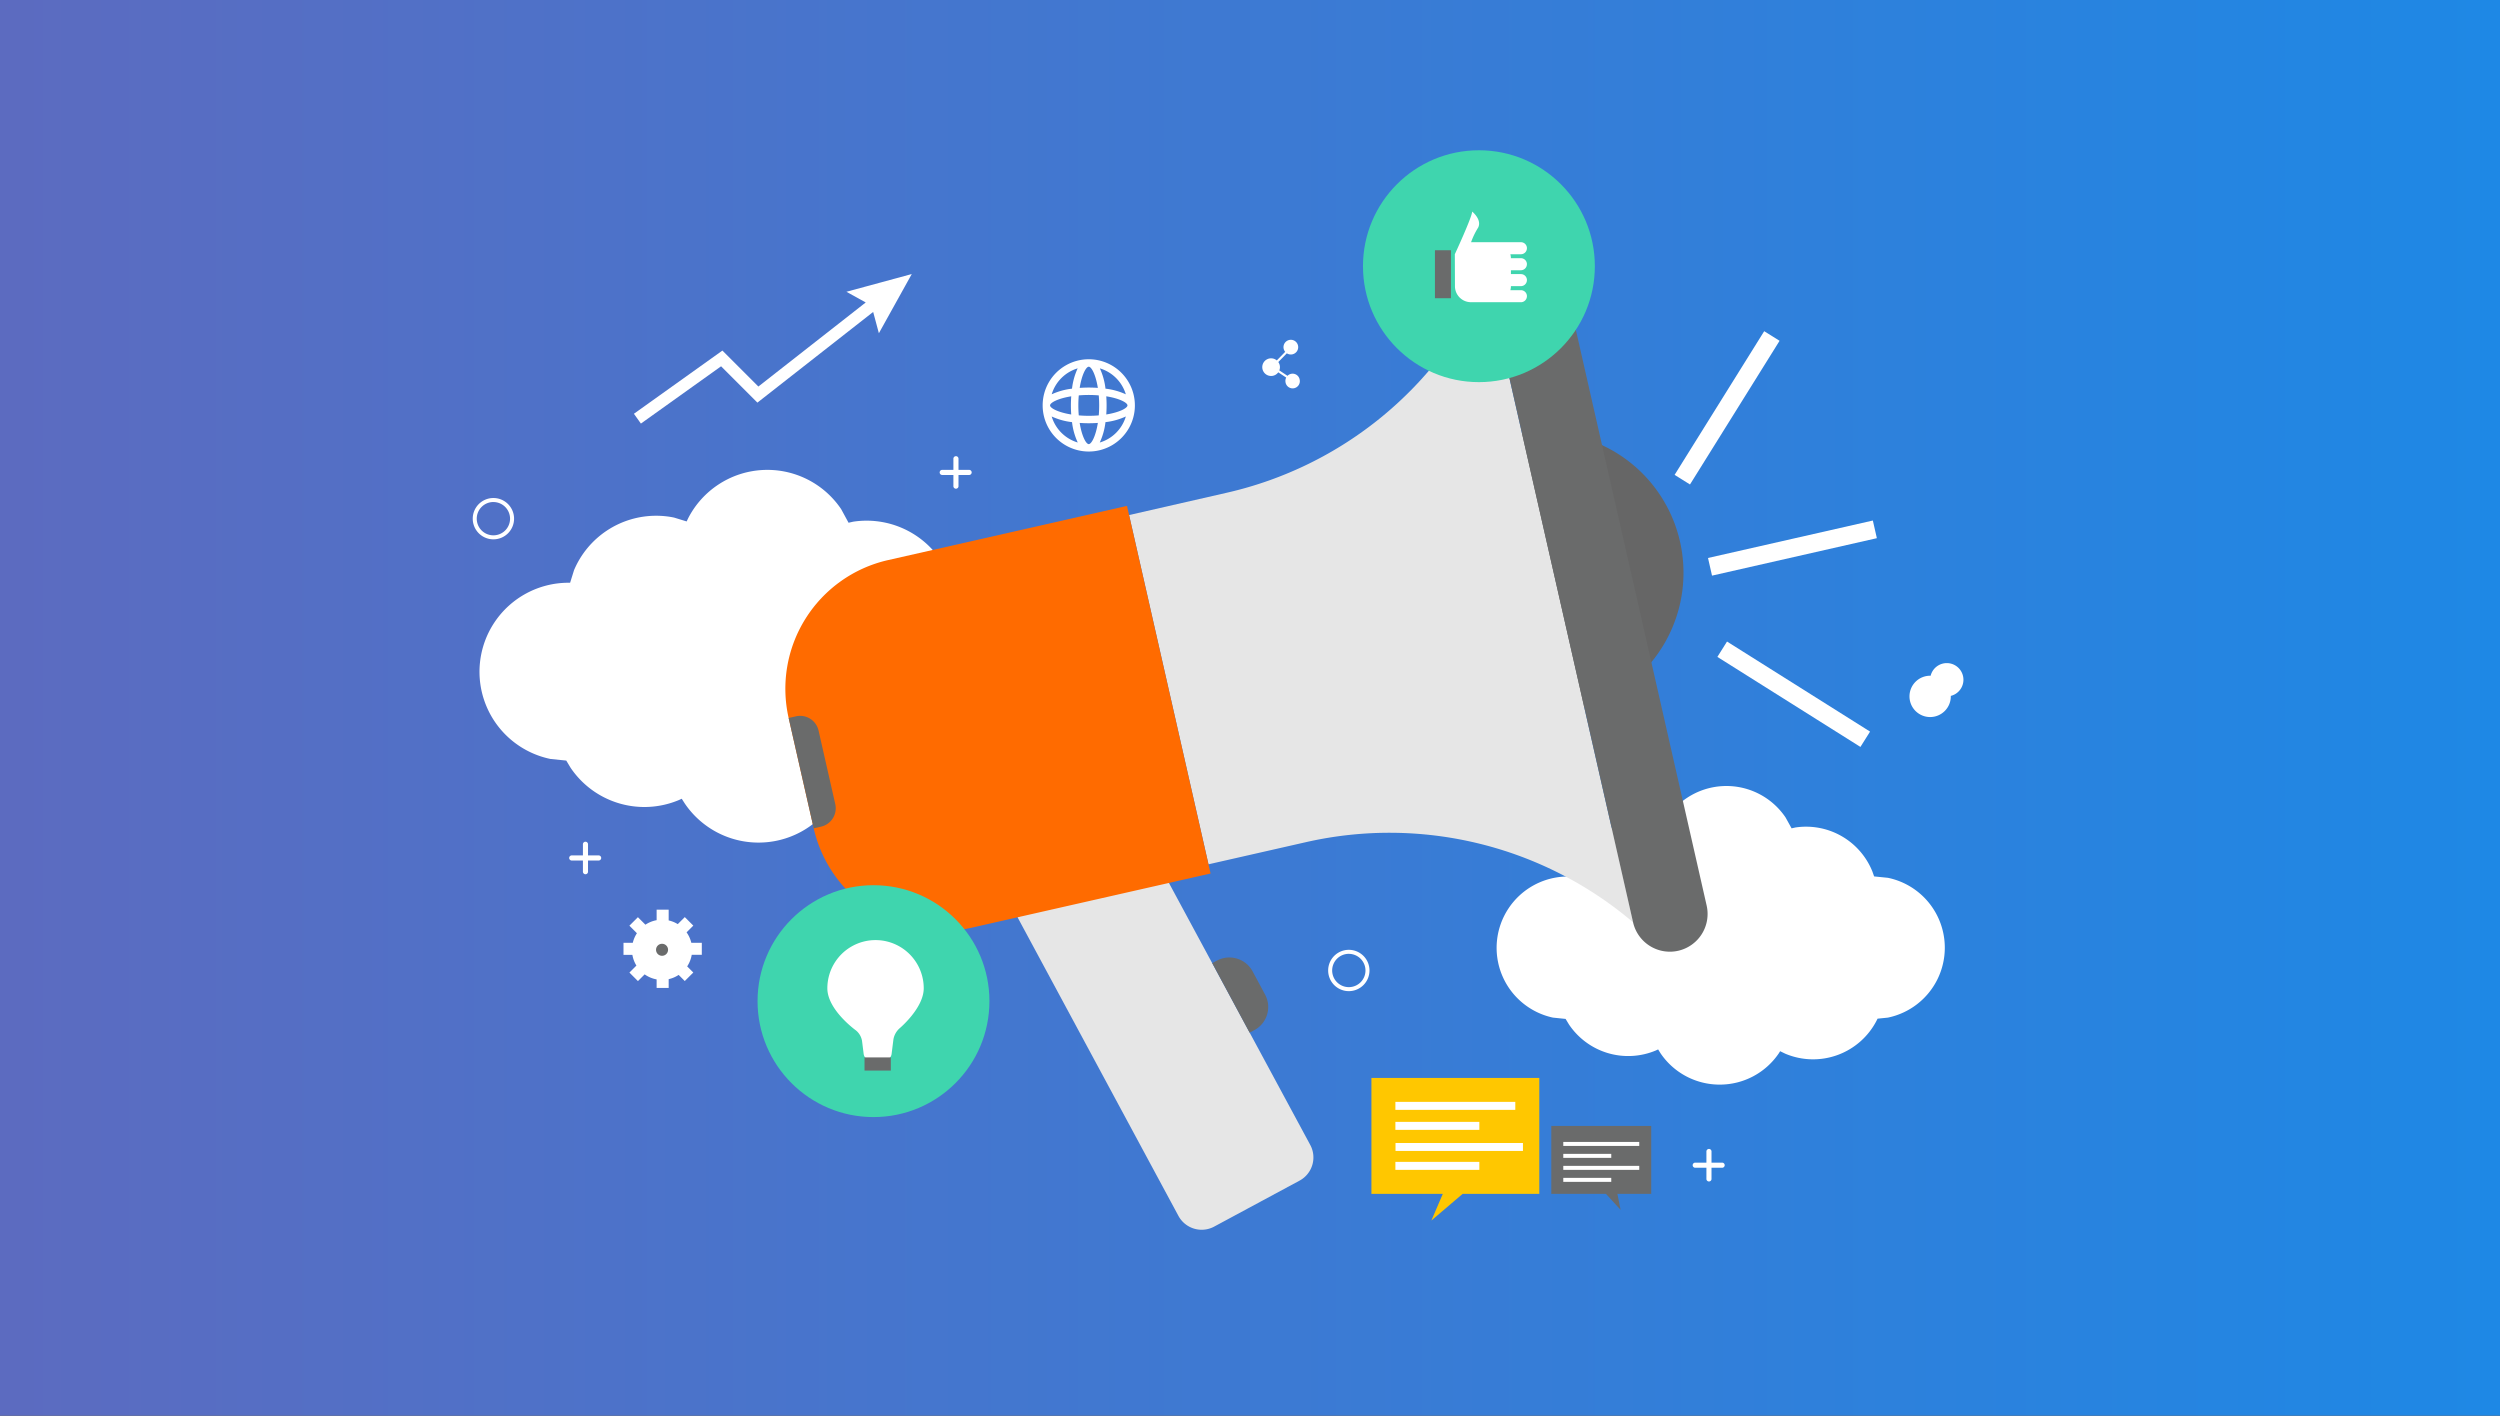
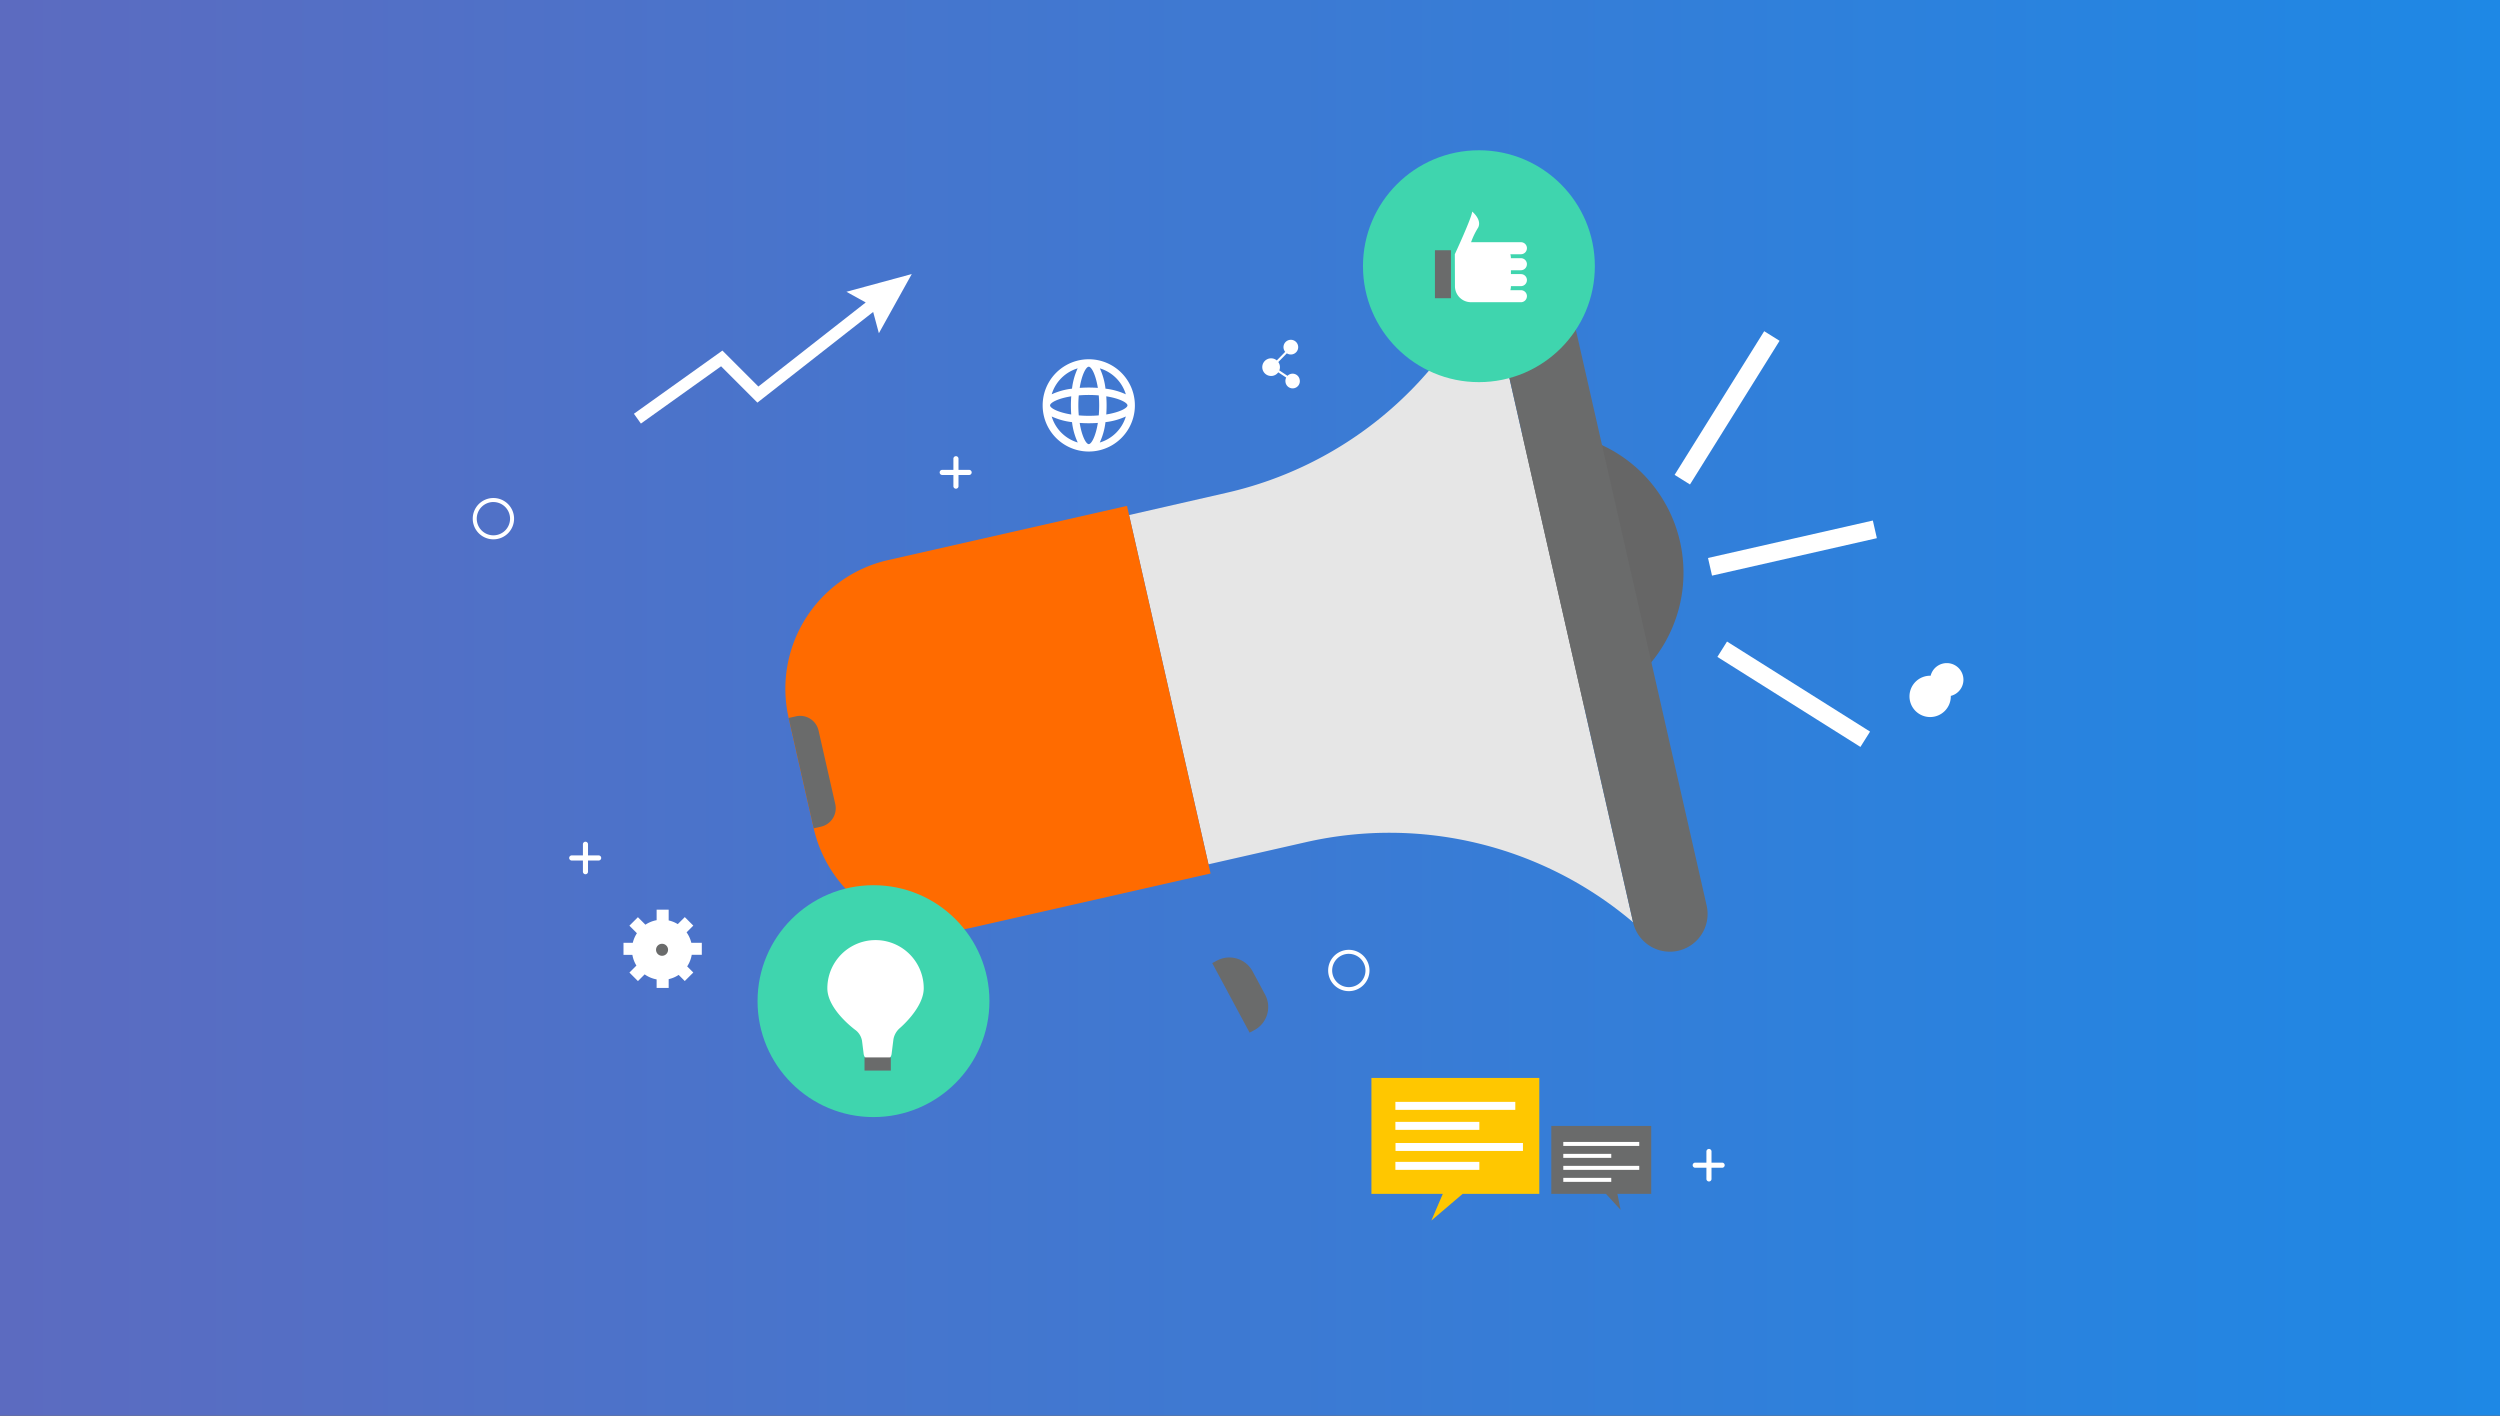
<svg xmlns="http://www.w3.org/2000/svg" viewBox="0 0 830 470">
  <rect x="0" y="0" width="830" height="470" fill="#333333" stroke="none" />
  <defs>
    <linearGradient id="linear-gradient" y1="-8465" x2="830" y2="-8465" gradientTransform="matrix(1 0 0 -1 0 -8230)" gradientUnits="userSpaceOnUse">
      <stop offset="0" stop-color="#5c6bc0" />
      <stop offset="1" stop-color="#1e88e5" />
    </linearGradient>
  </defs>
  <g id="other-legal-marketing">
    <path fill="url(#linear-gradient)" d="M0 0h830v470H0z" />
-     <path d="M251.85 279.74a29.56 29.56 0 0 1-24.52-13l-1-1.56-.9.42a29.56 29.56 0 0 1-36-10.71l-1.43-2.38-5.22-.53a29.56 29.56 0 0 1 6-58.51h.5l1.3-4.18a29.59 29.59 0 0 1 27.23-18.06 28.809 28.809 0 0 1 6 .61l4.16 1.28.47-1a29.55 29.55 0 0 1 50.83-3.08l2.45 4.51 1.54-.35a29.61 29.61 0 0 1 31.93 18.22l.72 2 5.69.57a29.57 29.57 0 0 1 0 57.92l-4.28.44-.19.41a29.6 29.6 0 0 1-38 14.12l-2.24-1.07-.51.83a29.54 29.54 0 0 1-24.53 13.1zm319.07 80.35a23.69 23.69 0 0 1-19.65-10.44l-.77-1.25-.72.34a23.69 23.69 0 0 1-28.86-8.58l-1.14-1.88-4.19-.43a23.69 23.69 0 0 1 4.78-46.85h.4l1-3.35a23.72 23.72 0 0 1 21.83-14.47 23.09 23.09 0 0 1 4.78.49l3.33 1 .37-.8a23.68 23.68 0 0 1 40.73-2.47l2 3.61 1.23-.28a23.73 23.73 0 0 1 25.59 14.6l.58 1.64 4.56.46a23.7 23.7 0 0 1 0 46.42l-3.43.35-.15.33a23.72 23.72 0 0 1-30.45 11.31L591 349l-.41.67a23.67 23.67 0 0 1-19.67 10.42z" fill="#fff" />
    <path fill="#ffc700" d="M511.05 357.87h-55.74v38.49h23.702l-3.792 8.85 10.38-8.85h25.45v-38.49z" />
    <path fill="#6a6b6b" d="M548.21 373.8h-33.18v22.56h18.14l4.87 5.31-1.064-5.31h11.234V373.8z" />
    <path fill="#fff" d="M463.27 365.83h39.81v2.65h-39.81zm0 6.64h27.87v2.65h-27.87zm.04 7h42.31v2.65h-42.31zm-.04 6.27h27.87v2.65h-27.87zm55.74-6.63h25.22v1.33h-25.22zm0 3.98h15.93v1.33h-15.93zm0 3.98h25.22v1.33h-25.22zm0 3.98h15.93v1.33h-15.93zM302.71 90.98l-21.7 5.89 6.412 3.545-35.642 27.915-11.94-11.94-29.38 20.98 2.32 3.26 26.62-19.02 12.06 12.06 38.432-30.105 1.898 7.075 10.92-19.66zM233 317v-4h-3.484a9.945 9.945 0 0 0-1.572-3.46l2.234-2.234-2.828-2.828-2.333 2.333a9.925 9.925 0 0 0-3.017-1.23V302h-4v3.5a9.941 9.941 0 0 0-3.721 1.5l-2.494-2.494-2.828 2.828 2.5 2.5a9.941 9.941 0 0 0-1.37 3.173H207v4h2.95a9.926 9.926 0 0 0 1.34 3.563l-2.321 2.321 2.828 2.828 2.227-2.228A9.932 9.932 0 0 0 218 325.16V328h4v-2.921a9.931 9.931 0 0 0 3.313-1.41l2.033 2.033 2.828-2.829-2.033-2.033a9.936 9.936 0 0 0 1.509-3.84z" />
    <circle cx="219.8" cy="315.33" r="2" fill="#6a6b6b" />
    <path d="M376.78 134.59v-.007a15.309 15.309 0 0 0-30.618 0v.015a15.31 15.31 0 1 0 30.62 0v-.01zm-15.31 12.86c-.886 0-2.3-2.581-3.018-7.039 1 .07 2.007.108 3.018.108s2.022-.038 3.018-.109c-.713 4.459-2.132 7.04-3.018 7.04zm0-9.4c-1.179 0-2.282-.054-3.32-.141a39.363 39.363 0 0 1 .002-6.639c1.037-.087 2.139-.141 3.318-.141s2.28.054 3.318.141a39.362 39.362 0 0 1 .002 6.638 37.565 37.565 0 0 1-3.32.142zm-12.85-3.458c0-.886 2.57-2.3 7.029-3.016a42.053 42.053 0 0 0 0 6.036c-4.449-.719-7.025-2.135-7.029-3.02zm12.85-12.842c.885 0 2.3 2.577 3.017 7.028-1-.07-2.006-.108-3.017-.108s-2.021.038-3.017.108c.715-4.451 2.132-7.028 3.017-7.028zm5.811 9.822c4.453.713 7.033 2.13 7.038 3.016 0 .886-2.584 2.3-7.039 3.017a42.253 42.253 0 0 0 .001-6.033zm6.493-.657a22.081 22.081 0 0 0-6.752-1.877 22.045 22.045 0 0 0-1.874-6.744 12.878 12.878 0 0 1 8.627 8.621zm-15.986-8.624a22.025 22.025 0 0 0-1.88 6.746 22.058 22.058 0 0 0-6.746 1.875 12.869 12.869 0 0 1 8.627-8.62zm-8.63 15.978a22.023 22.023 0 0 0 6.755 1.882 22.108 22.108 0 0 0 1.9 6.762 12.868 12.868 0 0 1-8.654-8.643zm15.964 8.646a22.133 22.133 0 0 0 1.894-6.764 22.062 22.062 0 0 0 6.766-1.887 12.866 12.866 0 0 1-8.66 8.652zM431.5 126.09a2.38 2.38 0 0 0-4.05-1.32l-2.72-1.8a2.91 2.91 0 0 0-.33-2.77l2.83-2.9a2.44 2.44 0 1 0-.55-.49l-2.78 2.85a2.93 2.93 0 1 0 .339 4.13q.074-.087.141-.18l2.64 1.75a2.36 2.36 0 0 0-.24 1.44 2.39 2.39 0 0 0 4.754-.5q-.012-.113-.034-.225zm16.31 202.97a6.86 6.86 0 1 1 6.86-6.86 6.87 6.87 0 0 1-6.86 6.86zm0-12.39a5.53 5.53 0 1 0 5.53 5.53 5.54 5.54 0 0 0-5.53-5.52zm-284-137.61a6.86 6.86 0 1 1 6.86-6.86 6.86 6.86 0 0 1-6.86 6.86zm0-12.39a5.53 5.53 0 1 0 5.53 5.53 5.54 5.54 0 0 0-5.53-5.52zm477 71.39a6.86 6.86 0 1 1 6.86-6.86 6.87 6.87 0 0 1-6.86 6.86zm0-12.39a5.525 5.525 0 1 1 0 .01zM321.84 156h-3.62v-3.61a.85.85 0 1 0-1.69 0V156h-3.62a.85.85 0 1 0 0 1.69h3.62v3.62a.85.85 0 1 0 1.69 0v-3.62h3.62a.85.85 0 0 0 0-1.69zm250 230h-3.62v-3.61a.85.85 0 1 0-1.69 0V386h-3.62a.85.85 0 1 0 0 1.69h3.62v3.62a.85.85 0 1 0 1.69 0v-3.62h3.62a.85.85 0 0 0 0-1.69zm-373-102h-3.62v-3.61a.85.85 0 1 0-1.69 0V284h-3.62a.85.85 0 1 0 0 1.69h3.62v3.62a.85.85 0 1 0 1.69 0v-3.62h3.62a.85.85 0 0 0 0-1.69z" fill="#fff" />
-     <path d="M391.24 403.67a8.76 8.76 0 0 0 11.865 3.563L431.4 392a8.75 8.75 0 0 0 3.633-11.829l-.033-.061L381.54 281l-43.71 23.55z" fill="#e6e6e6" />
    <path d="M414.87 342.84l1.54-.82a8.71 8.71 0 0 0 3.626-11.772l-.036-.068-4.15-7.72a8.76 8.76 0 0 0-11.85-3.53l-1.54.82z" fill="#6a6b6b" />
    <path d="M558.92 190.15a46.694 46.694 0 1 1 0-.006z" fill="#666" />
    <path transform="rotate(-12.8 595.085 181.961)" fill="#fff" d="M567.027 178.958h56.12v6.01h-56.12z" />
    <path transform="rotate(-58.055 573.394 135.399)" fill="#fff" d="M545.284 132.39h56.215v6.02h-56.215z" />
    <path fill="#fff" d="M620.86 242.89l-47.49-29.9-3.2 5.1 47.49 29.89 3.2-5.09z" />
    <path d="M407.11 163.63L374.86 171l26.36 115.95 32.25-7.33a124.92 124.92 0 0 1 108.73 26.59L493.65 92.62a124.91 124.91 0 0 1-86.54 71.01z" fill="#e6e6e6" />
    <path d="M566.61 300.65a12.54 12.54 0 0 1-9.43 15 12.53 12.53 0 0 1-15-9.436L493.65 92.62a12.51 12.51 0 0 1 9.394-14.992l.036-.008a12.52 12.52 0 0 1 15 9.414v.016z" fill="#6a6b6b" />
    <path d="M401.91 290l-79.33 18a43.8 43.8 0 0 1-52.427-32.989V275l-8.32-36.62a43.8 43.8 0 0 1 32.989-52.427h.011l79.33-18z" fill="#ff6b00" />
    <path d="M270.15 275l2.44-.55a6.27 6.27 0 0 0 4.72-7.49l-5.55-24.42a6.26 6.26 0 0 0-7.49-4.72l-2.44.55z" fill="#6a6b6b" />
    <circle cx="491" cy="88.38" r="38.49" fill="#3fd5ae" />
    <path d="M504.93 89.72a2 2 0 0 0 2-2h.01a2 2 0 0 0-2-2h-3.321a5.261 5.261 0 0 0-.184-1.31h3.5a2 2 0 0 0 2-2h.01a2 2 0 0 0-2-2l-16.554.01a24.384 24.384 0 0 1 2.364-4.87c1.32-2.66-2-5.31-2-5.31 0 1.77-5.75 14.16-5.75 14.16l.04 10.62a5.31 5.31 0 0 0 5.31 5.31l16.58.01a2 2 0 0 0 2-2h.01a2 2 0 0 0-2-2h-3.505a5.263 5.263 0 0 0 .185-1.32V95h3.31a2 2 0 0 0 2-2h.01a2 2 0 0 0-2-2h-3.32v-1.28z" fill="#fff" />
    <path fill="#6a6b6b" d="M476.4 83.08h5.31v15.93h-5.31z" />
    <circle cx="290" cy="332.38" r="38.49" fill="#3fd5ae" />
    <path d="M306.68 328.11a16 16 0 0 0-32 0c0 7.2 9.51 14 9.51 14a5.74 5.74 0 0 1 2 3.44l.55 4.39a2.55 2.55 0 0 0 2.46 2.17h4.37A2.55 2.55 0 0 0 296 350l.62-4.95a6.4 6.4 0 0 1 1.95-3.57s8.11-6.74 8.11-13.37z" fill="#fff" />
    <path fill="#6a6b6b" d="M287.02 351.06h8.74v4.37h-8.74z" />
  </g>
</svg>